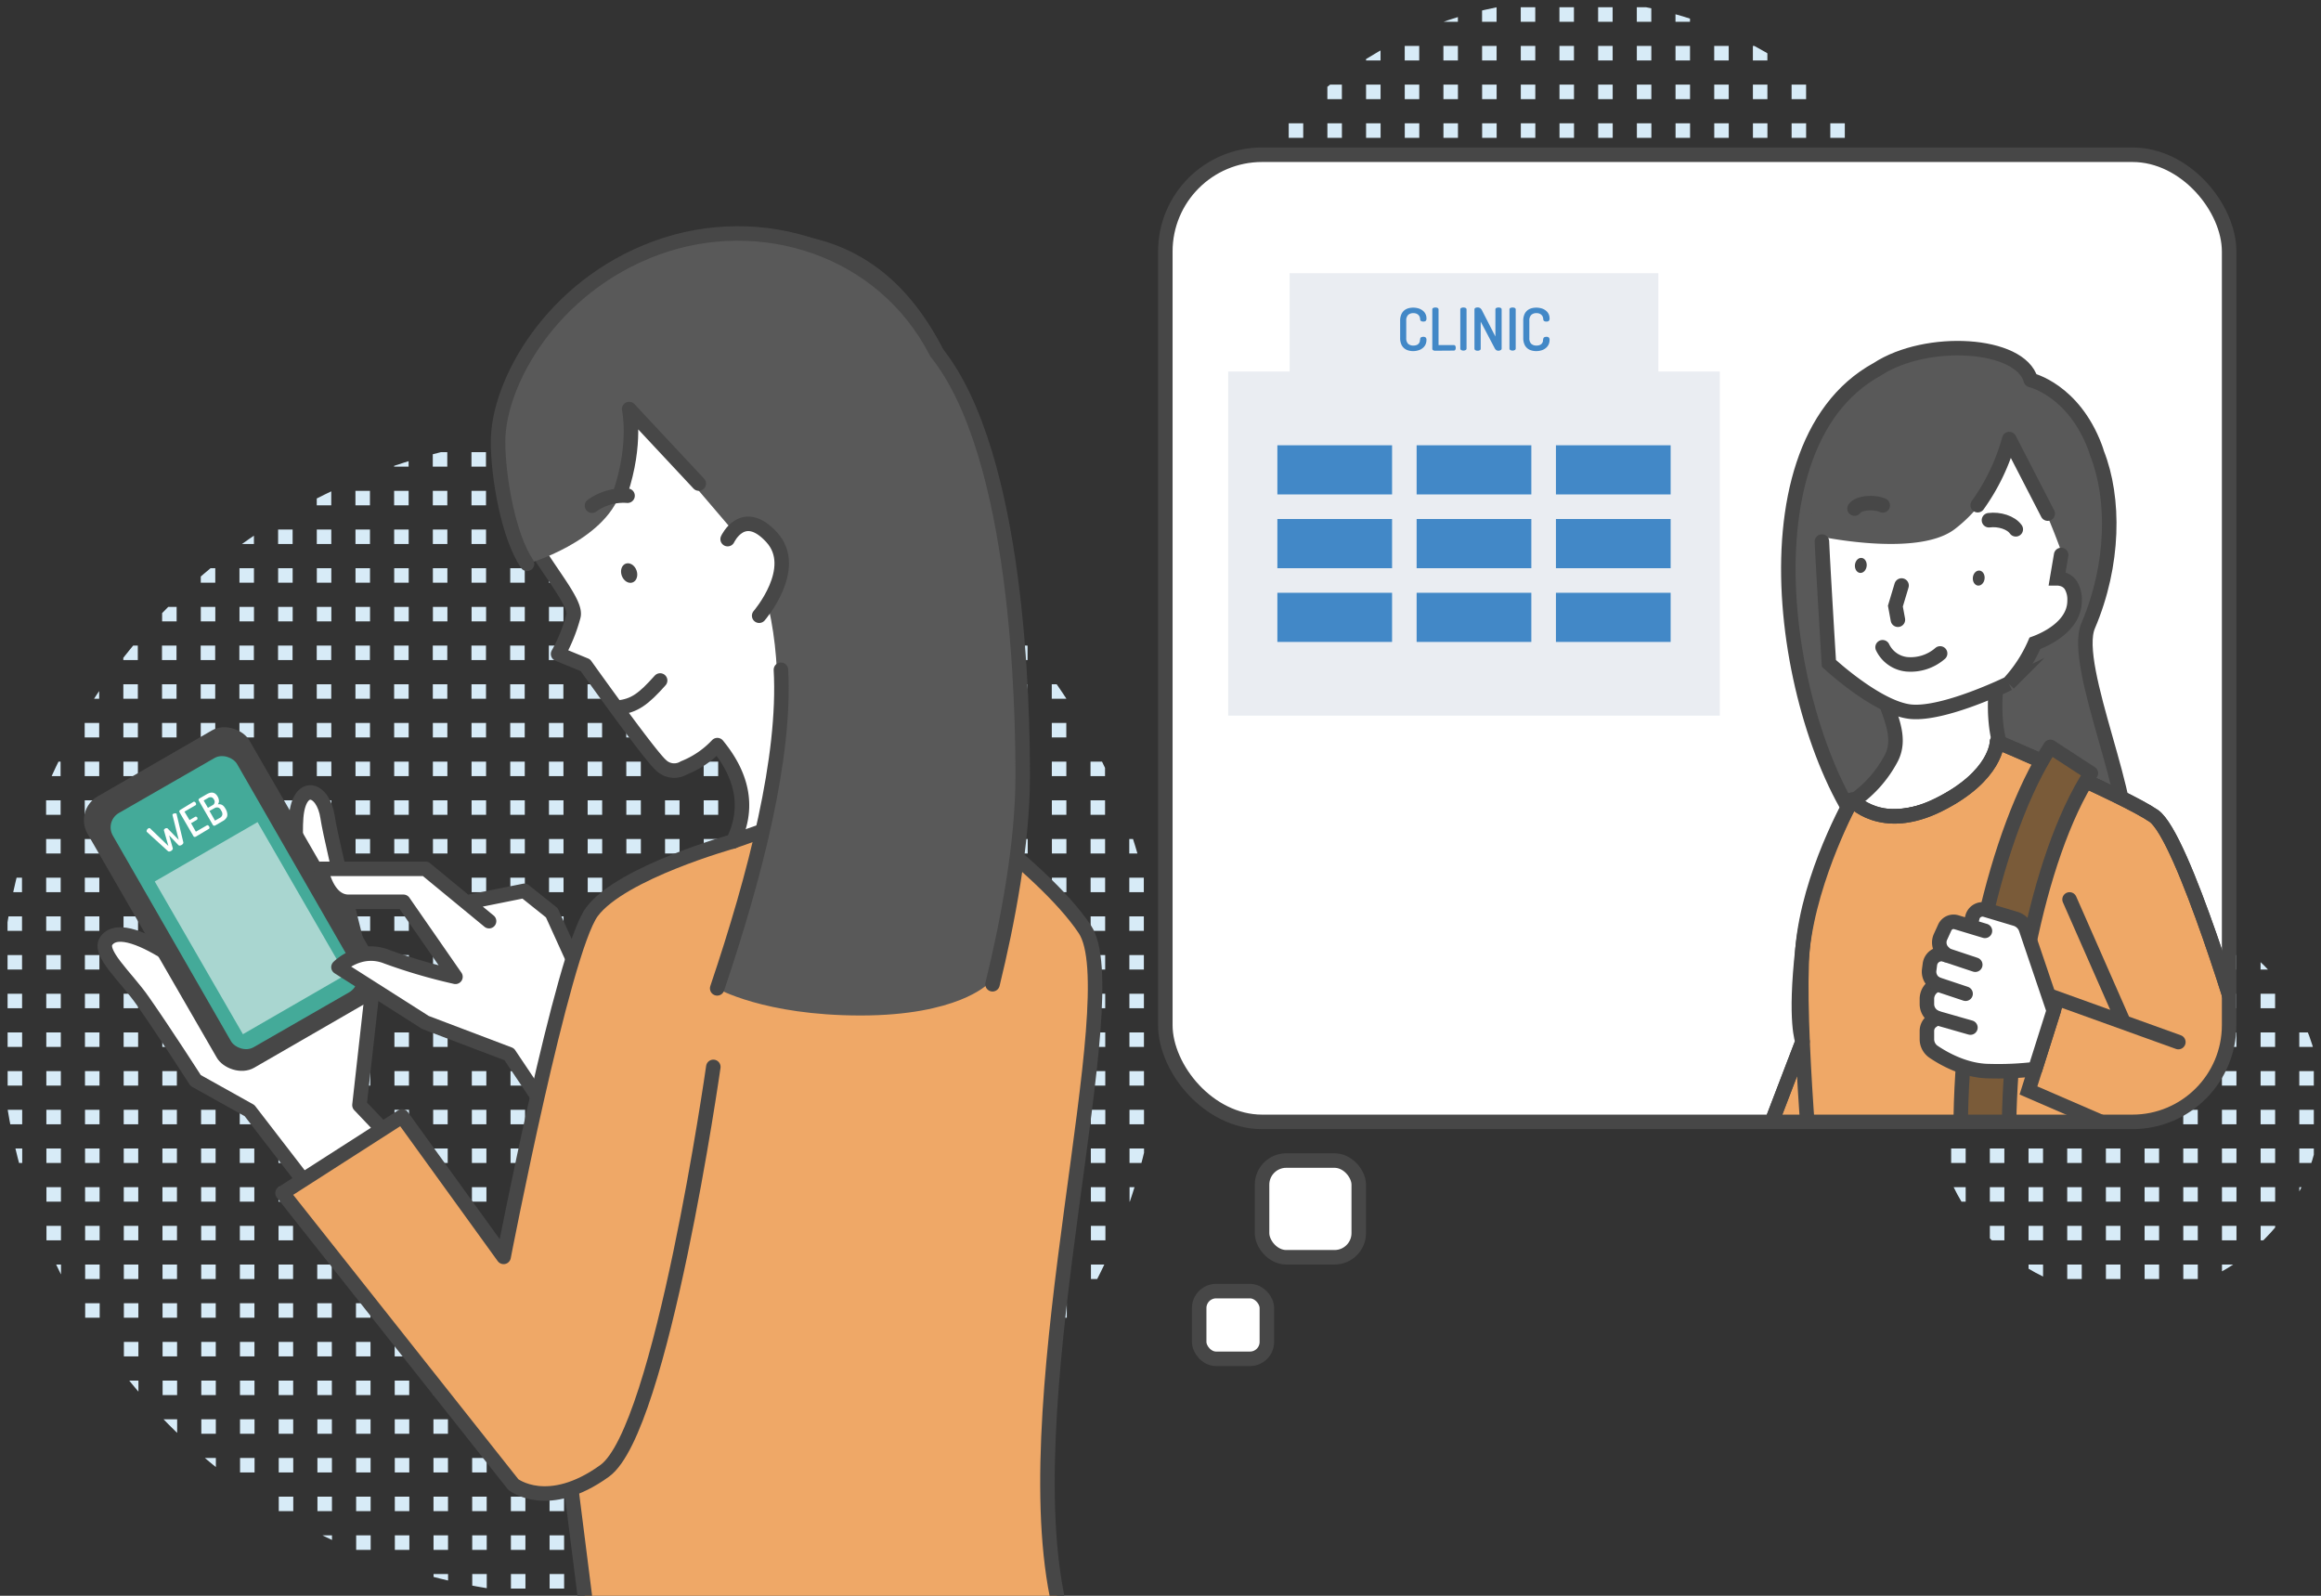
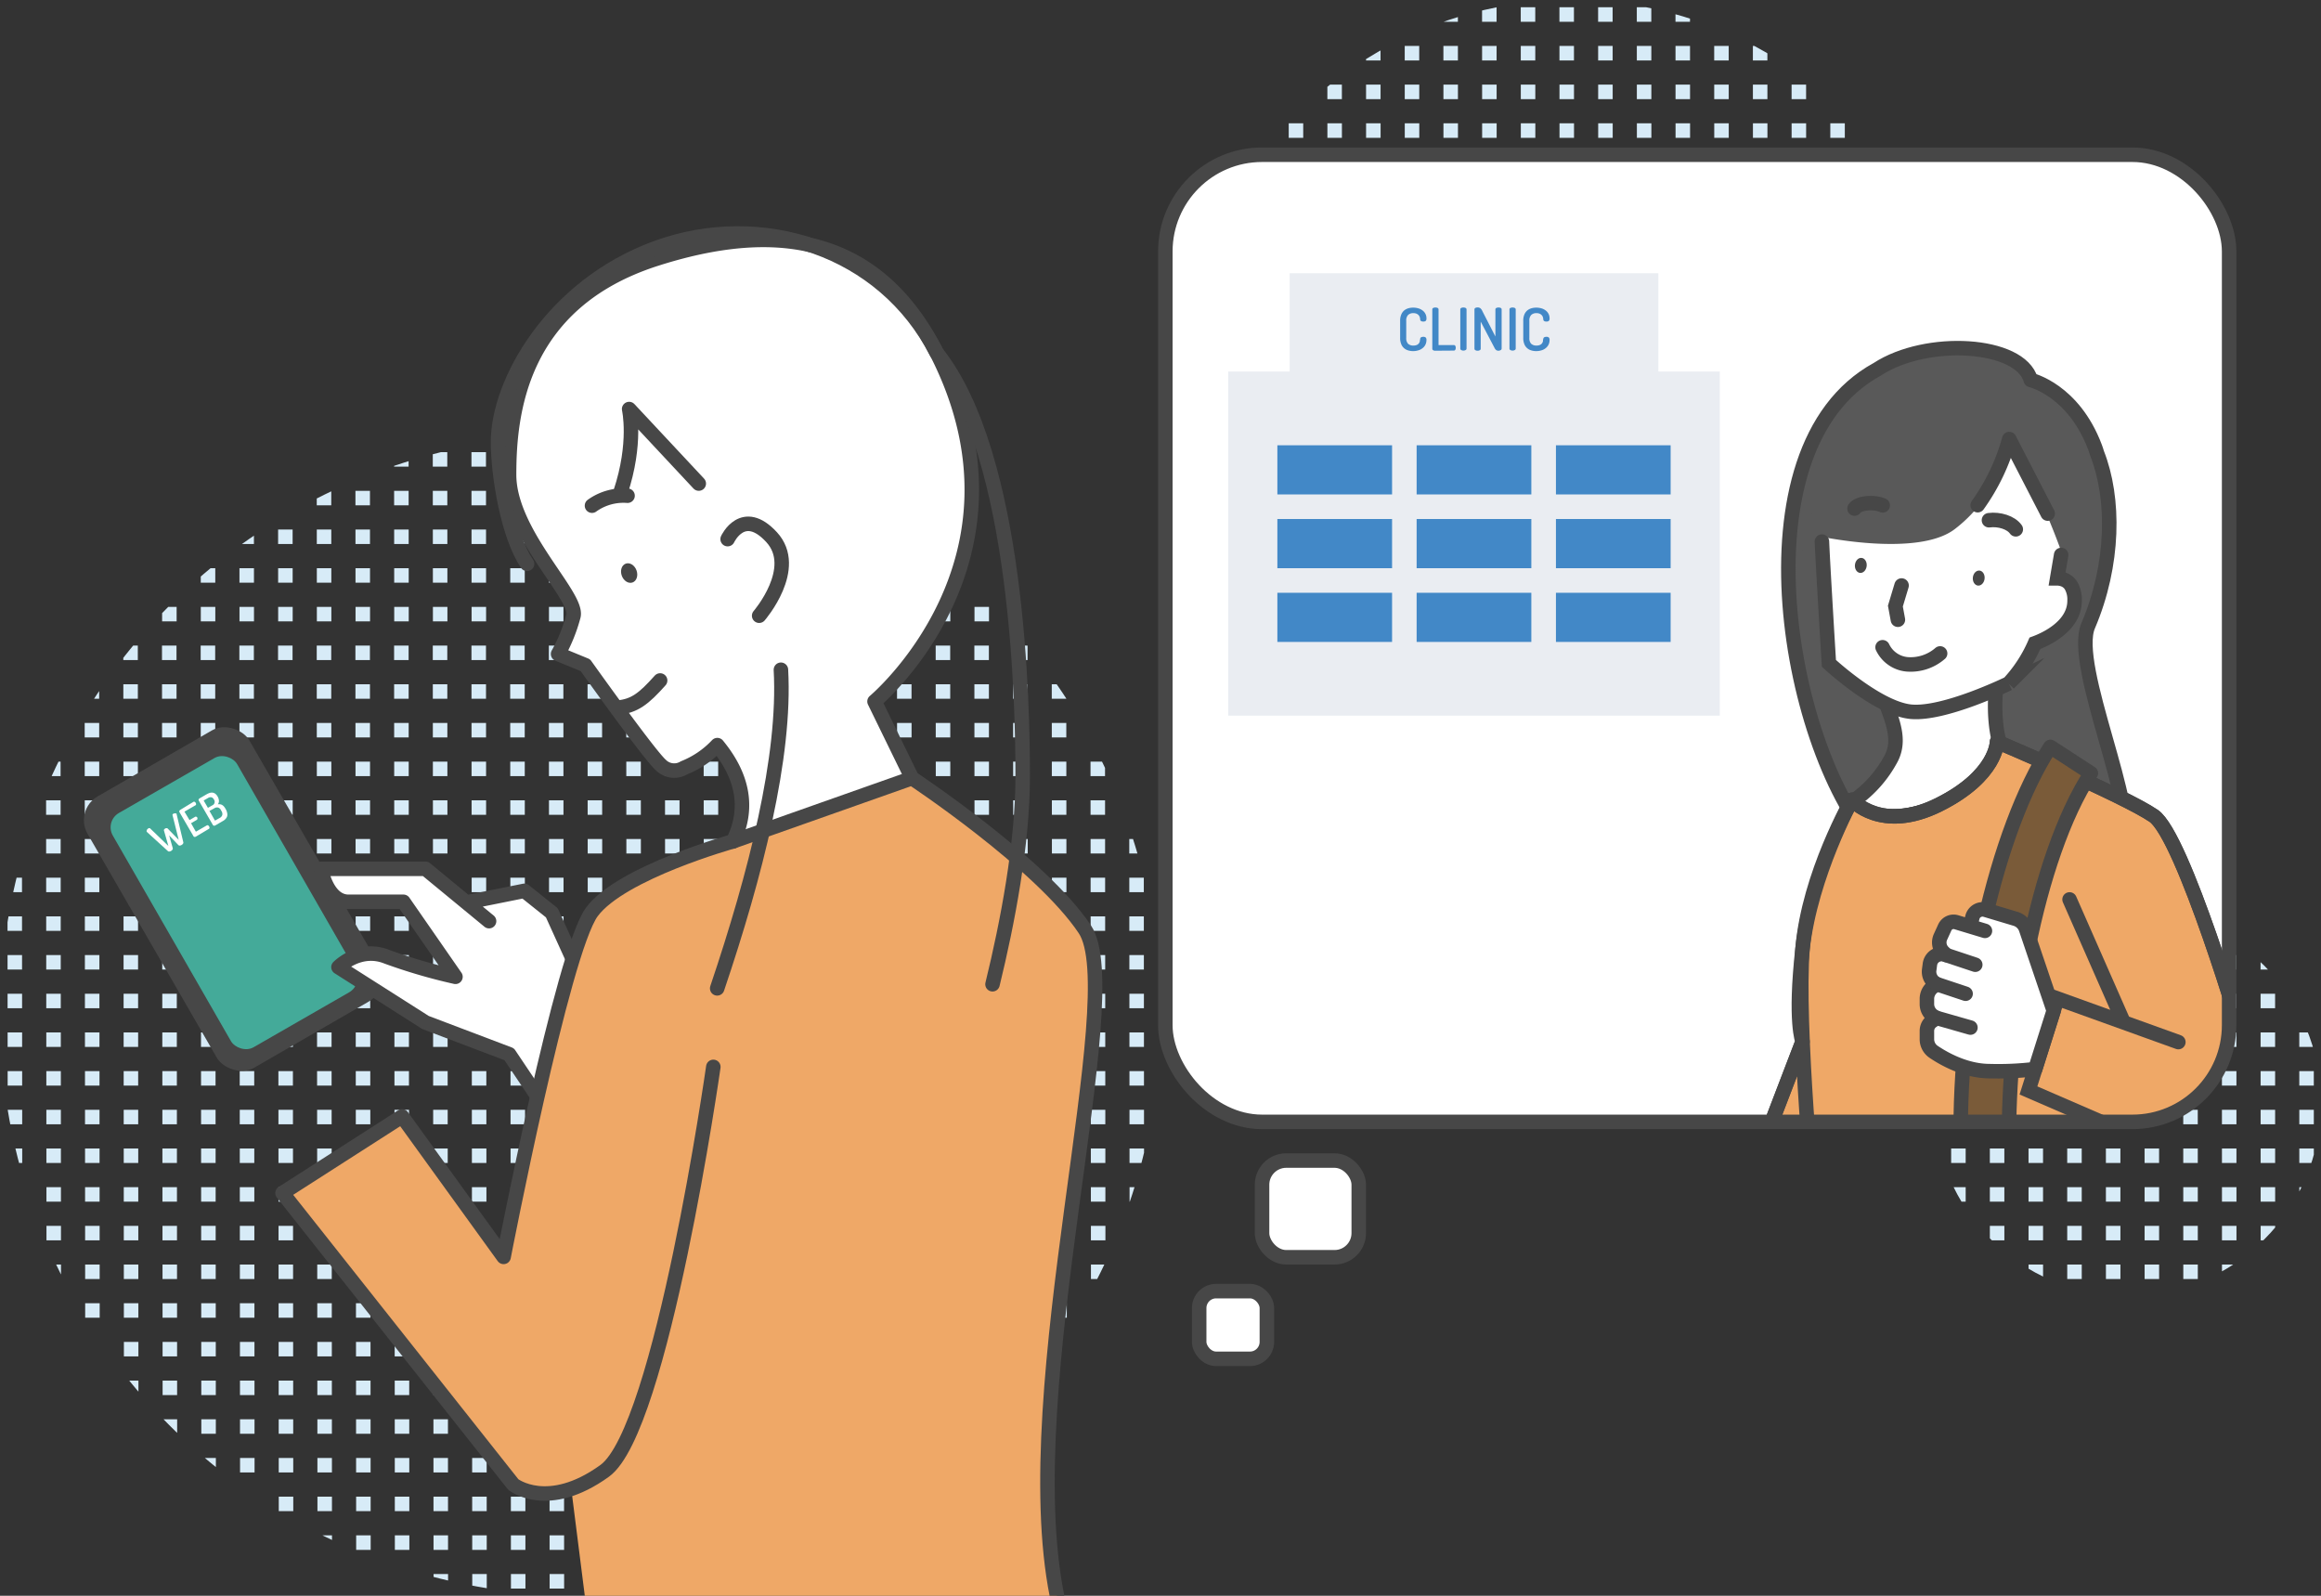
<svg xmlns="http://www.w3.org/2000/svg" id="point1" viewBox="0 0 480 330">
  <rect x="0" y="0" width="480" height="330" fill="#333333" stroke="none" />
  <defs>
    <clipPath id="clip-path">
      <circle class="cls-1" cx="325" cy="80" r="80" />
    </clipPath>
    <clipPath id="clip-path-2">
      <circle class="cls-1" cx="440" cy="228" r="40" />
    </clipPath>
    <clipPath id="clip-path-3">
      <circle class="cls-1" cx="120" cy="210" r="120" />
    </clipPath>
    <clipPath id="clip-path-4">
      <rect class="cls-1" x="241" y="32" width="220" height="200" rx="20" />
    </clipPath>
    <style>.cls-1,.cls-13,.cls-15{fill:none}.cls-3{fill:#d7ebf7}.cls-10,.cls-22,.cls-7{fill:#fff}.cls-13,.cls-15,.cls-22,.cls-7{stroke:#474747;stroke-width:3px}.cls-13,.cls-15,.cls-7{stroke-linecap:round}.cls-13,.cls-7{stroke-linejoin:round}.cls-8{fill:#474747}.cls-14{fill:#595959}.cls-15,.cls-22{stroke-miterlimit:10}</style>
  </defs>
  <g clip-path="url(#clip-path)">
    <path class="cls-3" d="M242.5 1.5h3v3h-3zm8 0h3v3h-3zm8 0h3v3h-3zm8 0h3v3h-3zm8 0h3v3h-3zm8 0h3v3h-3zm8 0h3v3h-3zm8 0h3v3h-3zm8 0h3v3h-3zm8 0h3v3h-3zm8 0h3v3h-3zm8 0h3v3h-3zm8 0h3v3h-3zm8 0h3v3h-3zm8 0h3v3h-3zm8 0h3v3h-3zm8 0h3v3h-3zm8 0h3v3h-3zm8 0h3v3h-3zm8 0h3v3h-3zm8 0h3v3h-3zm8 0h3v3h-3zm8 0h3v3h-3zm-176 8h3v3h-3zm8 0h3v3h-3zm8 0h3v3h-3zm8 0h3v3h-3zm8 0h3v3h-3zm8 0h3v3h-3zm8 0h3v3h-3zm8 0h3v3h-3zm8 0h3v3h-3zm8 0h3v3h-3zm8 0h3v3h-3zm8 0h3v3h-3zm8 0h3v3h-3zm8 0h3v3h-3zm8 0h3v3h-3zm8 0h3v3h-3zm8 0h3v3h-3zm8 0h3v3h-3zm8 0h3v3h-3zm8 0h3v3h-3zm8 0h3v3h-3zm8 0h3v3h-3zm8 0h3v3h-3zm-176 8h3v3h-3zm8 0h3v3h-3zm8 0h3v3h-3zm8 0h3v3h-3zm8 0h3v3h-3zm8 0h3v3h-3zm8 0h3v3h-3zm8 0h3v3h-3zm8 0h3v3h-3zm8 0h3v3h-3zm8 0h3v3h-3zm8 0h3v3h-3zm8 0h3v3h-3zm8 0h3v3h-3zm8 0h3v3h-3zm8 0h3v3h-3zm8 0h3v3h-3zm8 0h3v3h-3zm8 0h3v3h-3zm8 0h3v3h-3zm8 0h3v3h-3zm8 0h3v3h-3zm8 0h3v3h-3zm-176 8h3v3h-3zm8 0h3v3h-3zm8 0h3v3h-3zm8 0h3v3h-3zm8 0h3v3h-3zm8 0h3v3h-3zm8 0h3v3h-3zm8 0h3v3h-3zm8 0h3v3h-3zm8 0h3v3h-3zm8 0h3v3h-3zm8 0h3v3h-3zm8 0h3v3h-3zm8 0h3v3h-3zm8 0h3v3h-3zm8 0h3v3h-3zm8 0h3v3h-3zm8 0h3v3h-3zm8 0h3v3h-3zm8 0h3v3h-3zm8 0h3v3h-3zm8 0h3v3h-3zm8 0h3v3h-3zm-176 8h3v3h-3zm8 0h3v3h-3zm8 0h3v3h-3zm8 0h3v3h-3zm8 0h3v3h-3zm8 0h3v3h-3zm8 0h3v3h-3zm8 0h3v3h-3zm8 0h3v3h-3zm8 0h3v3h-3zm8 0h3v3h-3zm8 0h3v3h-3zm8 0h3v3h-3zm8 0h3v3h-3zm8 0h3v3h-3zm8 0h3v3h-3zm8 0h3v3h-3zm8 0h3v3h-3zm8 0h3v3h-3zm8 0h3v3h-3zm8 0h3v3h-3zm8 0h3v3h-3zm8 0h3v3h-3zm-176 8h3v3h-3zm8 0h3v3h-3zm8 0h3v3h-3zm8 0h3v3h-3zm8 0h3v3h-3zm8 0h3v3h-3zm8 0h3v3h-3zm8 0h3v3h-3zm8 0h3v3h-3zm8 0h3v3h-3zm8 0h3v3h-3zm8 0h3v3h-3zm8 0h3v3h-3zm8 0h3v3h-3zm8 0h3v3h-3zm8 0h3v3h-3zm8 0h3v3h-3zm8 0h3v3h-3zm8 0h3v3h-3zm8 0h3v3h-3zm8 0h3v3h-3zm8 0h3v3h-3zm8 0h3v3h-3zm-176 8h3v3h-3zm8 0h3v3h-3zm8 0h3v3h-3zm8 0h3v3h-3zm8 0h3v3h-3zm8 0h3v3h-3zm8 0h3v3h-3zm8 0h3v3h-3zm8 0h3v3h-3zm8 0h3v3h-3zm8 0h3v3h-3zm8 0h3v3h-3zm8 0h3v3h-3zm8 0h3v3h-3zm8 0h3v3h-3zm8 0h3v3h-3zm8 0h3v3h-3zm8 0h3v3h-3zm8 0h3v3h-3zm8 0h3v3h-3zm8 0h3v3h-3zm8 0h3v3h-3zm8 0h3v3h-3zm-176 8h3v3h-3zm8 0h3v3h-3zm8 0h3v3h-3zm8 0h3v3h-3zm8 0h3v3h-3zm8 0h3v3h-3zm8 0h3v3h-3zm8 0h3v3h-3zm8 0h3v3h-3zm8 0h3v3h-3zm8 0h3v3h-3zm8 0h3v3h-3zm8 0h3v3h-3zm8 0h3v3h-3zm8 0h3v3h-3zm8 0h3v3h-3zm8 0h3v3h-3zm8 0h3v3h-3zm8 0h3v3h-3zm8 0h3v3h-3zm8 0h3v3h-3zm8 0h3v3h-3zm8 0h3v3h-3zm-176 8h3v3h-3zm8 0h3v3h-3zm8 0h3v3h-3zm8 0h3v3h-3zm8 0h3v3h-3zm8 0h3v3h-3zm8 0h3v3h-3zm8 0h3v3h-3zm8 0h3v3h-3zm8 0h3v3h-3zm8 0h3v3h-3zm8 0h3v3h-3zm8 0h3v3h-3zm8 0h3v3h-3zm8 0h3v3h-3zm8 0h3v3h-3zm8 0h3v3h-3zm8 0h3v3h-3zm8 0h3v3h-3zm8 0h3v3h-3zm8 0h3v3h-3zm8 0h3v3h-3zm8 0h3v3h-3zm-176 8h3v3h-3zm8 0h3v3h-3zm8 0h3v3h-3zm8 0h3v3h-3zm8 0h3v3h-3zm8 0h3v3h-3zm8 0h3v3h-3zm8 0h3v3h-3zm8 0h3v3h-3zm8 0h3v3h-3zm8 0h3v3h-3zm8 0h3v3h-3zm8 0h3v3h-3zm8 0h3v3h-3zm8 0h3v3h-3zm8 0h3v3h-3zm8 0h3v3h-3zm8 0h3v3h-3zm8 0h3v3h-3zm8 0h3v3h-3zm8 0h3v3h-3zm8 0h3v3h-3zm8 0h3v3h-3zm-176 8h3v3h-3zm8 0h3v3h-3zm8 0h3v3h-3zm8 0h3v3h-3zm8 0h3v3h-3zm8 0h3v3h-3zm8 0h3v3h-3zm8 0h3v3h-3zm8 0h3v3h-3zm8 0h3v3h-3zm8 0h3v3h-3zm8 0h3v3h-3zm8 0h3v3h-3zm8 0h3v3h-3zm8 0h3v3h-3zm8 0h3v3h-3zm8 0h3v3h-3zm8 0h3v3h-3zm8 0h3v3h-3zm8 0h3v3h-3zm8 0h3v3h-3zm8 0h3v3h-3zm8 0h3v3h-3zm-176 8h3v3h-3zm8 0h3v3h-3zm8 0h3v3h-3zm8 0h3v3h-3zm8 0h3v3h-3zm8 0h3v3h-3zm8 0h3v3h-3zm8 0h3v3h-3zm8 0h3v3h-3zm8 0h3v3h-3zm8 0h3v3h-3zm8 0h3v3h-3zm8 0h3v3h-3zm8 0h3v3h-3zm8 0h3v3h-3zm8 0h3v3h-3zm8 0h3v3h-3zm8 0h3v3h-3zm8 0h3v3h-3zm8 0h3v3h-3zm8 0h3v3h-3zm8 0h3v3h-3zm8 0h3v3h-3zm-176 8h3v3h-3zm8 0h3v3h-3zm8 0h3v3h-3zm8 0h3v3h-3zm8 0h3v3h-3zm8 0h3v3h-3zm8 0h3v3h-3zm8 0h3v3h-3zm8 0h3v3h-3zm8 0h3v3h-3zm8 0h3v3h-3zm8 0h3v3h-3zm8 0h3v3h-3zm8 0h3v3h-3zm8 0h3v3h-3zm8 0h3v3h-3zm8 0h3v3h-3zm8 0h3v3h-3zm8 0h3v3h-3zm8 0h3v3h-3zm8 0h3v3h-3zm8 0h3v3h-3zm8 0h3v3h-3zm-176 8h3v3h-3zm8 0h3v3h-3zm8 0h3v3h-3zm8 0h3v3h-3zm8 0h3v3h-3zm8 0h3v3h-3zm8 0h3v3h-3zm8 0h3v3h-3zm8 0h3v3h-3zm8 0h3v3h-3zm8 0h3v3h-3zm8 0h3v3h-3zm8 0h3v3h-3zm8 0h3v3h-3zm8 0h3v3h-3zm8 0h3v3h-3zm8 0h3v3h-3zm8 0h3v3h-3zm8 0h3v3h-3zm8 0h3v3h-3zm8 0h3v3h-3zm8 0h3v3h-3zm8 0h3v3h-3zm-176 8h3v3h-3zm8 0h3v3h-3zm8 0h3v3h-3zm8 0h3v3h-3zm8 0h3v3h-3zm8 0h3v3h-3zm8 0h3v3h-3zm8 0h3v3h-3zm8 0h3v3h-3zm8 0h3v3h-3zm8 0h3v3h-3zm8 0h3v3h-3zm8 0h3v3h-3zm8 0h3v3h-3zm8 0h3v3h-3zm8 0h3v3h-3zm8 0h3v3h-3zm8 0h3v3h-3zm8 0h3v3h-3zm8 0h3v3h-3zm8 0h3v3h-3zm8 0h3v3h-3zm8 0h3v3h-3zm-176 8h3v3h-3zm8 0h3v3h-3zm8 0h3v3h-3zm8 0h3v3h-3zm8 0h3v3h-3zm8 0h3v3h-3zm8 0h3v3h-3zm8 0h3v3h-3zm8 0h3v3h-3zm8 0h3v3h-3zm8 0h3v3h-3zm8 0h3v3h-3zm8 0h3v3h-3zm8 0h3v3h-3zm8 0h3v3h-3zm8 0h3v3h-3zm8 0h3v3h-3zm8 0h3v3h-3zm8 0h3v3h-3zm8 0h3v3h-3zm8 0h3v3h-3zm8 0h3v3h-3zm8 0h3v3h-3zm-176 8h3v3h-3zm8 0h3v3h-3zm8 0h3v3h-3zm8 0h3v3h-3zm8 0h3v3h-3zm8 0h3v3h-3zm8 0h3v3h-3zm8 0h3v3h-3zm8 0h3v3h-3zm8 0h3v3h-3zm8 0h3v3h-3zm8 0h3v3h-3zm8 0h3v3h-3zm8 0h3v3h-3zm8 0h3v3h-3zm8 0h3v3h-3zm8 0h3v3h-3zm8 0h3v3h-3zm8 0h3v3h-3zm8 0h3v3h-3zm8 0h3v3h-3zm8 0h3v3h-3zm8 0h3v3h-3zm-176 8h3v3h-3zm8 0h3v3h-3zm8 0h3v3h-3zm8 0h3v3h-3zm8 0h3v3h-3zm8 0h3v3h-3zm8 0h3v3h-3zm8 0h3v3h-3zm8 0h3v3h-3zm8 0h3v3h-3zm8 0h3v3h-3zm8 0h3v3h-3zm8 0h3v3h-3zm8 0h3v3h-3zm8 0h3v3h-3zm8 0h3v3h-3zm8 0h3v3h-3zm8 0h3v3h-3zm8 0h3v3h-3zm8 0h3v3h-3zm8 0h3v3h-3zm8 0h3v3h-3zm8 0h3v3h-3zm-176 8h3v3h-3zm8 0h3v3h-3zm8 0h3v3h-3zm8 0h3v3h-3zm8 0h3v3h-3zm8 0h3v3h-3zm8 0h3v3h-3zm8 0h3v3h-3zm8 0h3v3h-3zm8 0h3v3h-3zm8 0h3v3h-3zm8 0h3v3h-3zm8 0h3v3h-3zm8 0h3v3h-3zm8 0h3v3h-3zm8 0h3v3h-3zm8 0h3v3h-3zm8 0h3v3h-3zm8 0h3v3h-3zm8 0h3v3h-3zm8 0h3v3h-3zm8 0h3v3h-3zm8 0h3v3h-3zm-176 8h3v3h-3zm8 0h3v3h-3zm8 0h3v3h-3zm8 0h3v3h-3zm8 0h3v3h-3zm8 0h3v3h-3zm8 0h3v3h-3zm8 0h3v3h-3zm8 0h3v3h-3zm8 0h3v3h-3zm8 0h3v3h-3zm8 0h3v3h-3zm8 0h3v3h-3zm8 0h3v3h-3zm8 0h3v3h-3zm8 0h3v3h-3zm8 0h3v3h-3zm8 0h3v3h-3zm8 0h3v3h-3zm8 0h3v3h-3zm8 0h3v3h-3zm8 0h3v3h-3zm8 0h3v3h-3zm-176 8h3v3h-3zm8 0h3v3h-3zm8 0h3v3h-3zm8 0h3v3h-3zm8 0h3v3h-3zm8 0h3v3h-3zm8 0h3v3h-3zm8 0h3v3h-3zm8 0h3v3h-3zm8 0h3v3h-3zm8 0h3v3h-3zm8 0h3v3h-3zm8 0h3v3h-3zm8 0h3v3h-3zm8 0h3v3h-3zm8 0h3v3h-3zm8 0h3v3h-3zm8 0h3v3h-3zm8 0h3v3h-3zm8 0h3v3h-3zm8 0h3v3h-3zm8 0h3v3h-3z" />
  </g>
  <g clip-path="url(#clip-path-2)">
    <path class="cls-3" d="M403.5 189.5h3v3h-3zm8 0h3v3h-3zm8 0h3v3h-3zm8 0h3v3h-3zm8 0h3v3h-3zm8 0h3v3h-3zm8 0h3v3h-3zm8 0h3v3h-3zm8 0h3v3h-3zm8 0h3v3h-3zm-72 8h3v3h-3zm8 0h3v3h-3zm8 0h3v3h-3zm8 0h3v3h-3zm8 0h3v3h-3zm8 0h3v3h-3zm8 0h3v3h-3zm8 0h3v3h-3zm8 0h3v3h-3zm8 0h3v3h-3zm-72 8h3v3h-3zm8 0h3v3h-3zm8 0h3v3h-3zm8 0h3v3h-3zm8 0h3v3h-3zm8 0h3v3h-3zm8 0h3v3h-3zm8 0h3v3h-3zm8 0h3v3h-3zm8 0h3v3h-3zm-72 8h3v3h-3zm8 0h3v3h-3zm8 0h3v3h-3zm8 0h3v3h-3zm8 0h3v3h-3zm8 0h3v3h-3zm8 0h3v3h-3zm8 0h3v3h-3zm8 0h3v3h-3zm8 0h3v3h-3zm-72 8h3v3h-3zm8 0h3v3h-3zm8 0h3v3h-3zm8 0h3v3h-3zm8 0h3v3h-3zm8 0h3v3h-3zm8 0h3v3h-3zm8 0h3v3h-3zm8 0h3v3h-3zm8 0h3v3h-3zm-72 8h3v3h-3zm8 0h3v3h-3zm8 0h3v3h-3zm8 0h3v3h-3zm8 0h3v3h-3zm8 0h3v3h-3zm8 0h3v3h-3zm8 0h3v3h-3zm8 0h3v3h-3zm8 0h3v3h-3zm-72 8h3v3h-3zm8 0h3v3h-3zm8 0h3v3h-3zm8 0h3v3h-3zm8 0h3v3h-3zm8 0h3v3h-3zm8 0h3v3h-3zm8 0h3v3h-3zm8 0h3v3h-3zm8 0h3v3h-3zm-72 8h3v3h-3zm8 0h3v3h-3zm8 0h3v3h-3zm8 0h3v3h-3zm8 0h3v3h-3zm8 0h3v3h-3zm8 0h3v3h-3zm8 0h3v3h-3zm8 0h3v3h-3zm8 0h3v3h-3zm-72 8h3v3h-3zm8 0h3v3h-3zm8 0h3v3h-3zm8 0h3v3h-3zm8 0h3v3h-3zm8 0h3v3h-3zm8 0h3v3h-3zm8 0h3v3h-3zm8 0h3v3h-3zm8 0h3v3h-3zm-72 8h3v3h-3zm8 0h3v3h-3zm8 0h3v3h-3zm8 0h3v3h-3zm8 0h3v3h-3zm8 0h3v3h-3zm8 0h3v3h-3zm8 0h3v3h-3zm8 0h3v3h-3zm8 0h3v3h-3zm-72 8h3v3h-3zm8 0h3v3h-3zm8 0h3v3h-3zm8 0h3v3h-3zm8 0h3v3h-3zm8 0h3v3h-3zm8 0h3v3h-3zm8 0h3v3h-3zm8 0h3v3h-3zm8 0h3v3h-3z" />
  </g>
  <g clip-path="url(#clip-path-3)">
    <path class="cls-3" d="M17.5 93.5h3v3h-3zm8 0h3v3h-3zm8 0h3v3h-3zm8 0h3v3h-3zm8 0h3v3h-3zm8 0h3v3h-3zm8 0h3v3h-3zm8 0h3v3h-3zm8 0h3v3h-3zm8 0h3v3h-3zm8 0h3v3h-3zm8 0h3v3h-3zm8 0h3v3h-3zm8 0h3v3h-3zm8 0h3v3h-3zm8 0h3v3h-3zm8 0h3v3h-3zm8 0h3v3h-3zm8 0h3v3h-3zm8 0h3v3h-3zm8 0h3v3h-3zm8 0h3v3h-3zm8 0h3v3h-3zm8 0h3v3h-3zm8 0h3v3h-3zm8 0h3v3h-3zm8 0h3v3h-3zm8 0h3v3h-3zm8 0h3v3h-3zm-232 0h3v3h-3zm-8 0h3v3h-3zm16 8h3v3h-3zm8 0h3v3h-3zm8 0h3v3h-3zm8 0h3v3h-3zm8 0h3v3h-3zm8 0h3v3h-3zm8 0h3v3h-3zm8 0h3v3h-3zm8 0h3v3h-3zm8 0h3v3h-3zm8 0h3v3h-3zm8 0h3v3h-3zm8 0h3v3h-3zm8 0h3v3h-3zm8 0h3v3h-3zm8 0h3v3h-3zm8 0h3v3h-3zm8 0h3v3h-3zm8 0h3v3h-3zm8 0h3v3h-3zm8 0h3v3h-3zm8 0h3v3h-3zm8 0h3v3h-3zm8 0h3v3h-3zm8 0h3v3h-3zm8 0h3v3h-3zm8 0h3v3h-3zm8 0h3v3h-3zm8 0h3v3h-3zm-232 0h3v3h-3zm-8 0h3v3h-3zm16 8h3v3h-3zm8 0h3v3h-3zm8 0h3v3h-3zm8 0h3v3h-3zm8 0h3v3h-3zm8 0h3v3h-3zm8 0h3v3h-3zm8 0h3v3h-3zm8 0h3v3h-3zm8 0h3v3h-3zm8 0h3v3h-3zm8 0h3v3h-3zm8 0h3v3h-3zm8 0h3v3h-3zm8 0h3v3h-3zm8 0h3v3h-3zm8 0h3v3h-3zm8 0h3v3h-3zm8 0h3v3h-3zm8 0h3v3h-3zm8 0h3v3h-3zm8 0h3v3h-3zm8 0h3v3h-3zm8 0h3v3h-3zm8 0h3v3h-3zm8 0h3v3h-3zm8 0h3v3h-3zm8 0h3v3h-3zm8 0h3v3h-3zm-232 0h3v3h-3zm-8 0h3v3h-3zm16 8h3v3h-3zm8 0h3v3h-3zm8 0h3v3h-3zm8 0h3v3h-3zm8 0h3v3h-3zm8 0h3v3h-3zm8 0h3v3h-3zm8 0h3v3h-3zm8 0h3v3h-3zm8 0h3v3h-3zm8 0h3v3h-3zm8 0h3v3h-3zm8 0h3v3h-3zm8 0h3v3h-3zm8 0h3v3h-3zm8 0h3v3h-3zm8 0h3v3h-3zm8 0h3v3h-3zm8 0h3v3h-3zm8 0h3v3h-3zm8 0h3v3h-3zm8 0h3v3h-3zm8 0h3v3h-3zm8 0h3v3h-3zm8 0h3v3h-3zm8 0h3v3h-3zm8 0h3v3h-3zm8 0h3v3h-3zm8 0h3v3h-3zm-232 0h3v3h-3zm-8 0h3v3h-3zm16 8h3v3h-3zm8 0h3v3h-3zm8 0h3v3h-3zm8 0h3v3h-3zm8 0h3v3h-3zm8 0h3v3h-3zm8 0h3v3h-3zm8 0h3v3h-3zm8 0h3v3h-3zm8 0h3v3h-3zm8 0h3v3h-3zm8 0h3v3h-3zm8 0h3v3h-3zm8 0h3v3h-3zm8 0h3v3h-3zm8 0h3v3h-3zm8 0h3v3h-3zm8 0h3v3h-3zm8 0h3v3h-3zm8 0h3v3h-3zm8 0h3v3h-3zm8 0h3v3h-3zm8 0h3v3h-3zm8 0h3v3h-3z" />
    <path fill="#c2ddef" d="M209.5 125.5h3v3h-3z" />
    <path class="cls-3" d="M217.5 125.5h3v3h-3zm8 0h3v3h-3zm8 0h3v3h-3zm8 0h3v3h-3zm-232 0h3v3h-3zm-8 0h3v3h-3zm16 8h3v3h-3zm8 0h3v3h-3zm8 0h3v3h-3zm8 0h3v3h-3zm8 0h3v3h-3zm8 0h3v3h-3zm8 0h3v3h-3zm8 0h3v3h-3zm8 0h3v3h-3zm8 0h3v3h-3zm8 0h3v3h-3zm8 0h3v3h-3zm8 0h3v3h-3zm8 0h3v3h-3zm8 0h3v3h-3zm8 0h3v3h-3zm8 0h3v3h-3zm8 0h3v3h-3zm8 0h3v3h-3zm8 0h3v3h-3zm8 0h3v3h-3zm8 0h3v3h-3zm8 0h3v3h-3zm8 0h3v3h-3zm8 0h3v3h-3zm8 0h3v3h-3zm8 0h3v3h-3zm8 0h3v3h-3zm8 0h3v3h-3zm-232 0h3v3h-3zm-8 0h3v3h-3zm16 8h3v3h-3zm8 0h3v3h-3zm8 0h3v3h-3zm8 0h3v3h-3zm8 0h3v3h-3zm8 0h3v3h-3zm8 0h3v3h-3zm8 0h3v3h-3zm8 0h3v3h-3zm8 0h3v3h-3zm8 0h3v3h-3zm8 0h3v3h-3zm8 0h3v3h-3zm8 0h3v3h-3zm8 0h3v3h-3zm8 0h3v3h-3zm8 0h3v3h-3zm8 0h3v3h-3zm8 0h3v3h-3zm8 0h3v3h-3zm8 0h3v3h-3zm8 0h3v3h-3zm8 0h3v3h-3zm8 0h3v3h-3zm8 0h3v3h-3zm8 0h3v3h-3zm8 0h3v3h-3zm8 0h3v3h-3zm8 0h3v3h-3zm-232 0h3v3h-3zm-8 0h3v3h-3zm16 8h3v3h-3zm8 0h3v3h-3zm8 0h3v3h-3zm8 0h3v3h-3zm8 0h3v3h-3zm8 0h3v3h-3zm8 0h3v3h-3zm8 0h3v3h-3zm8 0h3v3h-3zm8 0h3v3h-3zm8 0h3v3h-3zm8 0h3v3h-3zm8 0h3v3h-3zm8 0h3v3h-3zm8 0h3v3h-3zm8 0h3v3h-3zm8 0h3v3h-3zm8 0h3v3h-3zm8 0h3v3h-3zm8 0h3v3h-3zm8 0h3v3h-3zm8 0h3v3h-3zm8 0h3v3h-3zm8 0h3v3h-3zm8 0h3v3h-3zm8 0h3v3h-3zm8 0h3v3h-3zm8 0h3v3h-3zm8 0h3v3h-3zm-232 0h3v3h-3zm-8 0h3v3h-3zm16 8h3v3h-3zm8 0h3v3h-3zm8 0h3v3h-3zm8 0h3v3h-3zm8 0h3v3h-3zm8 0h3v3h-3zm8 0h3v3h-3zm8 0h3v3h-3zm8 0h3v3h-3zm8 0h3v3h-3zm8 0h3v3h-3zm8 0h3v3h-3zm8 0h3v3h-3zm8 0h3v3h-3zm8 0h3v3h-3zm8 0h3v3h-3zm8 0h3v3h-3zm8 0h3v3h-3zm8 0h3v3h-3zm8 0h3v3h-3zm8 0h3v3h-3zm8 0h3v3h-3zm8 0h3v3h-3zm8 0h3v3h-3zm8 0h3v3h-3zm8 0h3v3h-3zm8 0h3v3h-3zm8 0h3v3h-3zm8 0h3v3h-3zm-232 0h3v3h-3zm-8 0h3v3h-3zm16 8h3v3h-3zm8 0h3v3h-3zm8 0h3v3h-3zm8 0h3v3h-3zm8 0h3v3h-3zm8 0h3v3h-3zm8 0h3v3h-3zm8 0h3v3h-3zm8 0h3v3h-3zm8 0h3v3h-3zm8 0h3v3h-3zm8 0h3v3h-3zm8 0h3v3h-3zm8 0h3v3h-3zm8 0h3v3h-3zm8 0h3v3h-3zm8 0h3v3h-3zm8 0h3v3h-3zm8 0h3v3h-3zm8 0h3v3h-3zm8 0h3v3h-3zm8 0h3v3h-3zm8 0h3v3h-3zm8 0h3v3h-3zm8 0h3v3h-3zm8 0h3v3h-3zm8 0h3v3h-3zm8 0h3v3h-3zm8 0h3v3h-3zm-232 0h3v3h-3zm-8 0h3v3h-3zm16 8h3v3h-3zm8 0h3v3h-3zm8 0h3v3h-3zm8 0h3v3h-3zm8 0h3v3h-3zm8 0h3v3h-3zm8 0h3v3h-3zm8 0h3v3h-3zm8 0h3v3h-3zm8 0h3v3h-3zm8 0h3v3h-3zm8 0h3v3h-3zm8 0h3v3h-3zm8 0h3v3h-3zm8 0h3v3h-3zm8 0h3v3h-3zm8 0h3v3h-3zm8 0h3v3h-3zm8 0h3v3h-3zm8 0h3v3h-3zm8 0h3v3h-3zm8 0h3v3h-3zm8 0h3v3h-3zm8 0h3v3h-3zm8 0h3v3h-3zm8 0h3v3h-3zm8 0h3v3h-3zm8 0h3v3h-3zm8 0h3v3h-3zm-232 0h3v3h-3zm-8 0h3v3h-3zm16 8h3v3h-3zm8 0h3v3h-3zm8 0h3v3h-3zm8 0h3v3h-3zm8 0h3v3h-3zm8 0h3v3h-3zm8 0h3v3h-3zm8 0h3v3h-3zm8 0h3v3h-3zm8 0h3v3h-3zm8 0h3v3h-3zm8 0h3v3h-3zm8 0h3v3h-3zm8 0h3v3h-3zm8 0h3v3h-3zm8 0h3v3h-3zm8 0h3v3h-3zm8 0h3v3h-3zm8 0h3v3h-3zm8 0h3v3h-3zm8 0h3v3h-3zm8 0h3v3h-3zm8 0h3v3h-3zm8 0h3v3h-3zm8 0h3v3h-3zm8 0h3v3h-3zm8 0h3v3h-3zm8 0h3v3h-3zm8 0h3v3h-3zm-232 0h3v3h-3zm-8 0h3v3h-3zm16 8h3v3h-3zm8 0h3v3h-3zm8 0h3v3h-3zm8 0h3v3h-3zm8 0h3v3h-3zm8 0h3v3h-3zm8 0h3v3h-3zm8 0h3v3h-3zm8 0h3v3h-3zm8 0h3v3h-3zm8 0h3v3h-3zm8 0h3v3h-3zm8 0h3v3h-3zm8 0h3v3h-3zm8 0h3v3h-3zm8 0h3v3h-3zm8 0h3v3h-3zm8 0h3v3h-3zm8 0h3v3h-3zm8 0h3v3h-3zm8 0h3v3h-3zm8 0h3v3h-3zm8 0h3v3h-3zm8 0h3v3h-3zm8 0h3v3h-3zm8 0h3v3h-3zm8 0h3v3h-3zm8 0h3v3h-3zm8 0h3v3h-3zm-232 0h3v3h-3zm-8 0h3v3h-3zm16 8h3v3h-3zm8 0h3v3h-3zm8 0h3v3h-3zm8 0h3v3h-3zm8 0h3v3h-3zm8 0h3v3h-3zm8 0h3v3h-3zm8 0h3v3h-3zm8 0h3v3h-3zm8 0h3v3h-3zm8 0h3v3h-3zm8 0h3v3h-3zm8 0h3v3h-3zm8 0h3v3h-3zm8 0h3v3h-3zm8 0h3v3h-3zm8 0h3v3h-3zm8 0h3v3h-3zm8 0h3v3h-3zm8 0h3v3h-3zm8 0h3v3h-3zm8 0h3v3h-3zm8 0h3v3h-3zm8 0h3v3h-3zm8 0h3v3h-3zm8 0h3v3h-3zm8 0h3v3h-3zm8 0h3v3h-3zm8 0h3v3h-3zm-232 0h3v3h-3zm-8 0h3v3h-3zm16 8h3v3h-3zm8 0h3v3h-3zm8 0h3v3h-3zm8 0h3v3h-3zm8 0h3v3h-3zm8 0h3v3h-3zm8 0h3v3h-3zm8 0h3v3h-3zm8 0h3v3h-3zm8 0h3v3h-3zm8 0h3v3h-3zm8 0h3v3h-3zm8 0h3v3h-3zm8 0h3v3h-3zm8 0h3v3h-3zm8 0h3v3h-3zm8 0h3v3h-3zm8 0h3v3h-3zm8 0h3v3h-3zm8 0h3v3h-3zm8 0h3v3h-3zm8 0h3v3h-3zm8 0h3v3h-3zm8 0h3v3h-3zm8 0h3v3h-3zm8 0h3v3h-3zm8 0h3v3h-3zm8 0h3v3h-3zm8 0h3v3h-3zm-232 0h3v3h-3zm-8 0h3v3h-3zm16 8h3v3h-3zm8 0h3v3h-3zm8 0h3v3h-3zm8 0h3v3h-3zm8 0h3v3h-3zm8 0h3v3h-3zm8 0h3v3h-3zm8 0h3v3h-3zm8 0h3v3h-3zm8 0h3v3h-3zm8 0h3v3h-3zm8 0h3v3h-3zm8 0h3v3h-3zm8 0h3v3h-3zm8 0h3v3h-3zm8 0h3v3h-3zm8 0h3v3h-3zm8 0h3v3h-3zm8 0h3v3h-3zm8 0h3v3h-3zm8 0h3v3h-3zm8 0h3v3h-3zm8 0h3v3h-3zm8 0h3v3h-3zm8 0h3v3h-3zm8 0h3v3h-3zm8 0h3v3h-3zm8 0h3v3h-3zm8 0h3v3h-3zm-232 0h3v3h-3zm-8 0h3v3h-3zm16 8h3v3h-3zm8 0h3v3h-3zm8 0h3v3h-3zm8 0h3v3h-3zm8 0h3v3h-3zm8 0h3v3h-3zm8 0h3v3h-3zm8 0h3v3h-3zm8 0h3v3h-3zm8 0h3v3h-3zm8 0h3v3h-3zm8 0h3v3h-3zm8 0h3v3h-3zm8 0h3v3h-3zm8 0h3v3h-3zm8 0h3v3h-3zm8 0h3v3h-3zm8 0h3v3h-3zm8 0h3v3h-3zm8 0h3v3h-3zm8 0h3v3h-3zm8 0h3v3h-3zm8 0h3v3h-3zm8 0h3v3h-3zm8 0h3v3h-3zm8 0h3v3h-3zm8 0h3v3h-3zm8 0h3v3h-3zm8 0h3v3h-3zm-232 0h3v3h-3zm-8 0h3v3h-3zm16 8h3v3h-3zm8 0h3v3h-3zm8 0h3v3h-3zm8 0h3v3h-3zm8 0h3v3h-3zm8 0h3v3h-3zm8 0h3v3h-3zm8 0h3v3h-3zm8 0h3v3h-3zm8 0h3v3h-3zm8 0h3v3h-3zm8 0h3v3h-3zm8 0h3v3h-3zm8 0h3v3h-3zm8 0h3v3h-3zm8 0h3v3h-3zm8 0h3v3h-3zm8 0h3v3h-3zm8 0h3v3h-3zm8 0h3v3h-3zm8 0h3v3h-3zm8 0h3v3h-3zm8 0h3v3h-3zm8 0h3v3h-3zm8 0h3v3h-3zm8 0h3v3h-3zm8 0h3v3h-3zm8 0h3v3h-3zm8 0h3v3h-3zm-232 0h3v3h-3zm-8 0h3v3h-3zm16 8h3v3h-3zm8 0h3v3h-3zm8 0h3v3h-3zm8 0h3v3h-3zm8 0h3v3h-3zm8 0h3v3h-3zm8 0h3v3h-3zm8 0h3v3h-3zm8 0h3v3h-3zm8 0h3v3h-3zm8 0h3v3h-3zm8 0h3v3h-3zm8 0h3v3h-3zm8 0h3v3h-3zm8 0h3v3h-3zm8 0h3v3h-3zm8 0h3v3h-3zm8 0h3v3h-3zm8 0h3v3h-3zm8 0h3v3h-3zm8 0h3v3h-3zm8 0h3v3h-3zm8 0h3v3h-3zm8 0h3v3h-3zm8 0h3v3h-3zm8 0h3v3h-3zm8 0h3v3h-3zm8 0h3v3h-3zm8 0h3v3h-3zm-232 0h3v3h-3zm-8 0h3v3h-3zm16 8h3v3h-3zm8 0h3v3h-3zm8 0h3v3h-3zm8 0h3v3h-3zm8 0h3v3h-3zm8 0h3v3h-3zm8 0h3v3h-3zm8 0h3v3h-3zm8 0h3v3h-3zm8 0h3v3h-3zm8 0h3v3h-3zm8 0h3v3h-3zm8 0h3v3h-3zm8 0h3v3h-3zm8 0h3v3h-3zm8 0h3v3h-3zm8 0h3v3h-3zm8 0h3v3h-3zm8 0h3v3h-3zm8 0h3v3h-3zm8 0h3v3h-3zm8 0h3v3h-3zm8 0h3v3h-3zm8 0h3v3h-3zm8 0h3v3h-3zm8 0h3v3h-3zm8 0h3v3h-3zm8 0h3v3h-3zm8 0h3v3h-3zm-232 0h3v3h-3zm-8 0h3v3h-3zm16 8h3v3h-3zm8 0h3v3h-3zm8 0h3v3h-3zm8 0h3v3h-3zm8 0h3v3h-3zm8 0h3v3h-3zm8 0h3v3h-3zm8 0h3v3h-3zm8 0h3v3h-3zm8 0h3v3h-3zm8 0h3v3h-3zm8 0h3v3h-3zm8 0h3v3h-3zm8 0h3v3h-3zm8 0h3v3h-3zm8 0h3v3h-3zm8 0h3v3h-3zm8 0h3v3h-3zm8 0h3v3h-3zm8 0h3v3h-3zm8 0h3v3h-3zm8 0h3v3h-3zm8 0h3v3h-3zm8 0h3v3h-3zm8 0h3v3h-3zm8 0h3v3h-3zm8 0h3v3h-3zm8 0h3v3h-3zm8 0h3v3h-3zm-232 0h3v3h-3zm-8 0h3v3h-3zm16 8h3v3h-3zm8 0h3v3h-3zm8 0h3v3h-3zm8 0h3v3h-3zm8 0h3v3h-3zm8 0h3v3h-3zm8 0h3v3h-3zm8 0h3v3h-3zm8 0h3v3h-3zm8 0h3v3h-3zm8 0h3v3h-3zm8 0h3v3h-3zm8 0h3v3h-3zm8 0h3v3h-3zm8 0h3v3h-3zm8 0h3v3h-3zm8 0h3v3h-3zm8 0h3v3h-3zm8 0h3v3h-3zm8 0h3v3h-3zm8 0h3v3h-3zm8 0h3v3h-3zm8 0h3v3h-3zm8 0h3v3h-3zm8 0h3v3h-3zm8 0h3v3h-3zm8 0h3v3h-3zm8 0h3v3h-3zm8 0h3v3h-3zm-232 0h3v3h-3zm-8 0h3v3h-3zm16 8h3v3h-3zm8 0h3v3h-3zm8 0h3v3h-3zm8 0h3v3h-3zm8 0h3v3h-3zm8 0h3v3h-3zm8 0h3v3h-3zm8 0h3v3h-3zm8 0h3v3h-3zm8 0h3v3h-3zm8 0h3v3h-3zm8 0h3v3h-3zm8 0h3v3h-3zm8 0h3v3h-3zm8 0h3v3h-3zm8 0h3v3h-3zm8 0h3v3h-3zm8 0h3v3h-3zm8 0h3v3h-3zm8 0h3v3h-3zm8 0h3v3h-3zm8 0h3v3h-3zm8 0h3v3h-3zm8 0h3v3h-3zm8 0h3v3h-3zm8 0h3v3h-3zm8 0h3v3h-3zm8 0h3v3h-3zm8 0h3v3h-3zm-232 0h3v3h-3zm-8 0h3v3h-3zm16 8h3v3h-3zm8 0h3v3h-3zm8 0h3v3h-3zm8 0h3v3h-3zm8 0h3v3h-3zm8 0h3v3h-3zm8 0h3v3h-3zm8 0h3v3h-3zm8 0h3v3h-3zm8 0h3v3h-3zm8 0h3v3h-3zm8 0h3v3h-3zm8 0h3v3h-3zm8 0h3v3h-3zm8 0h3v3h-3zm8 0h3v3h-3zm8 0h3v3h-3zm8 0h3v3h-3zm8 0h3v3h-3zm8 0h3v3h-3zm8 0h3v3h-3zm8 0h3v3h-3zm8 0h3v3h-3zm8 0h3v3h-3zm8 0h3v3h-3zm8 0h3v3h-3zm8 0h3v3h-3zm8 0h3v3h-3zm8 0h3v3h-3zm-232 0h3v3h-3zm-8 0h3v3h-3zm16 8h3v3h-3zm8 0h3v3h-3zm8 0h3v3h-3zm8 0h3v3h-3zm8 0h3v3h-3zm8 0h3v3h-3zm8 0h3v3h-3zm8 0h3v3h-3zm8 0h3v3h-3zm8 0h3v3h-3zm8 0h3v3h-3zm8 0h3v3h-3zm8 0h3v3h-3zm8 0h3v3h-3zm8 0h3v3h-3zm8 0h3v3h-3zm8 0h3v3h-3zm8 0h3v3h-3zm8 0h3v3h-3zm8 0h3v3h-3zm8 0h3v3h-3zm8 0h3v3h-3zm8 0h3v3h-3zm8 0h3v3h-3zm8 0h3v3h-3zm8 0h3v3h-3zm8 0h3v3h-3zm8 0h3v3h-3zm8 0h3v3h-3zm-232 0h3v3h-3zm-8 0h3v3h-3zm16 8h3v3h-3zm8 0h3v3h-3zm8 0h3v3h-3zm8 0h3v3h-3zm8 0h3v3h-3zm8 0h3v3h-3zm8 0h3v3h-3zm8 0h3v3h-3zm8 0h3v3h-3zm8 0h3v3h-3zm8 0h3v3h-3zm8 0h3v3h-3zm8 0h3v3h-3zm8 0h3v3h-3zm8 0h3v3h-3zm8 0h3v3h-3zm8 0h3v3h-3zm8 0h3v3h-3zm8 0h3v3h-3zm8 0h3v3h-3zm8 0h3v3h-3zm8 0h3v3h-3zm8 0h3v3h-3zm8 0h3v3h-3zm8 0h3v3h-3zm8 0h3v3h-3zm8 0h3v3h-3zm8 0h3v3h-3zm8 0h3v3h-3zm-232 0h3v3h-3zm-8 0h3v3h-3zm16 8h3v3h-3zm8 0h3v3h-3zm8 0h3v3h-3zm8 0h3v3h-3zm8 0h3v3h-3zm8 0h3v3h-3zm8 0h3v3h-3zm8 0h3v3h-3zm8 0h3v3h-3zm8 0h3v3h-3zm8 0h3v3h-3zm8 0h3v3h-3zm8 0h3v3h-3zm8 0h3v3h-3zm8 0h3v3h-3zm8 0h3v3h-3zm8 0h3v3h-3zm8 0h3v3h-3zm8 0h3v3h-3zm8 0h3v3h-3zm8 0h3v3h-3zm8 0h3v3h-3zm8 0h3v3h-3zm8 0h3v3h-3zm8 0h3v3h-3zm8 0h3v3h-3zm8 0h3v3h-3zm8 0h3v3h-3zm8 0h3v3h-3zm-232 0h3v3h-3zm-8 0h3v3h-3zm16 8h3v3h-3zm8 0h3v3h-3zm8 0h3v3h-3zm8 0h3v3h-3zm8 0h3v3h-3zm8 0h3v3h-3zm8 0h3v3h-3zm8 0h3v3h-3zm8 0h3v3h-3zm8 0h3v3h-3zm8 0h3v3h-3zm8 0h3v3h-3zm8 0h3v3h-3zm8 0h3v3h-3zm8 0h3v3h-3zm8 0h3v3h-3zm8 0h3v3h-3zm8 0h3v3h-3zm8 0h3v3h-3zm8 0h3v3h-3zm8 0h3v3h-3zm8 0h3v3h-3zm8 0h3v3h-3zm8 0h3v3h-3zm8 0h3v3h-3zm8 0h3v3h-3zm8 0h3v3h-3zm8 0h3v3h-3zm8 0h3v3h-3zm-232 0h3v3h-3zm-8 0h3v3h-3zm16 8h3v3h-3zm8 0h3v3h-3zm8 0h3v3h-3zm8 0h3v3h-3zm8 0h3v3h-3zm8 0h3v3h-3zm8 0h3v3h-3zm8 0h3v3h-3zm8 0h3v3h-3zm8 0h3v3h-3zm8 0h3v3h-3zm8 0h3v3h-3zm8 0h3v3h-3zm8 0h3v3h-3zm8 0h3v3h-3zm8 0h3v3h-3zm8 0h3v3h-3zm8 0h3v3h-3zm8 0h3v3h-3zm8 0h3v3h-3zm8 0h3v3h-3zm8 0h3v3h-3zm8 0h3v3h-3zm8 0h3v3h-3zm8 0h3v3h-3zm8 0h3v3h-3zm8 0h3v3h-3zm8 0h3v3h-3zm8 0h3v3h-3zm-232 0h3v3h-3zm-8 0h3v3h-3zm16 8h3v3h-3zm8 0h3v3h-3zm8 0h3v3h-3zm8 0h3v3h-3zm8 0h3v3h-3zm8 0h3v3h-3zm8 0h3v3h-3zm8 0h3v3h-3zm8 0h3v3h-3zm8 0h3v3h-3zm8 0h3v3h-3zm8 0h3v3h-3zm8 0h3v3h-3zm8 0h3v3h-3zm8 0h3v3h-3zm8 0h3v3h-3zm8 0h3v3h-3zm8 0h3v3h-3zm8 0h3v3h-3zm8 0h3v3h-3zm8 0h3v3h-3zm8 0h3v3h-3zm8 0h3v3h-3zm8 0h3v3h-3zm8 0h3v3h-3zm8 0h3v3h-3zm8 0h3v3h-3zm8 0h3v3h-3zm8 0h3v3h-3zm-232 0h3v3h-3zm-8 0h3v3h-3z" />
  </g>
-   <path class="cls-7" d="M80.88 235.42l-6.54-6.88L76.75 207s-8.09-31.88-9-38-5.89-7.5-6.5 0S63 194.45 63 194.45l-17.64 10.79s-18.75-16.48-23.29-10.79c-2 2.45 4 7.56 7.48 12.57 4.61 6.59 10.92 16.43 10.92 16.43l11.14 6.22L63 244.45" />
  <rect class="cls-8" x="28.88" y="153.53" width="38.64" height="64.78" rx="5.68" transform="rotate(-30 48.204 185.916)" />
  <rect x="33.43" y="158.08" width="29.55" height="55.69" rx="3.41" transform="matrix(.87 -.5 .5 .87 -86.5 49.01)" fill="#4a9" />
  <path class="cls-10" d="M119.8 201.26l-5.68-12.5-5.69-4.54-11.29 2.27-9.14-6.82H66.39s1.13 6.82 5.68 6.82h11.36L94.19 202A114.13 114.13 0 0180 197.85c-5.66-2.27-10 2.15-10 2.15l18 11.45 17.3 6.56 5.87 8.75" />
-   <path transform="rotate(-30 51.753 191.927)" fill="#a9d6d0" d="M39.47 173.7h24.55v36.47H39.47z" />
  <path class="cls-7" d="M101.14 190.49L88 179.67H66.39s1.13 6.82 5.68 6.82h11.36L94.19 202A114.13 114.13 0 0180 197.85c-5.66-2.27-10 2.15-10 2.15l18 11.45 17.3 6.56 5.87 8.75m8.63-25.5l-5.68-12.5-5.68-4.54-11.3 2.27" />
  <path d="M118.24 308.66l2.7 21.34h97.65c-8.71-43.38 14.85-124.19 5.76-137.83s-35.75-31.25-35.75-31.25l-37 13.07s-23.14 6.42-29.19 14.58-18.26 71.35-18.26 71.35l-21-29.05-24.72 15.85L106.16 307s7.12 5.68 18.9-2.84 22.46-83.53 22.46-83.53" fill="#efa867" />
  <path class="cls-7" d="M188.6 160.92l-7.74-15.86s34.84-29.13 12.81-72.21c-11-21.55-29.55-28.41-58-19.32S105.28 86 105.28 98.17s14.38 25 13.31 29.23a34.16 34.16 0 01-3.17 7.84l5.64 2.32s13.19 18.53 15.62 20.66a3.89 3.89 0 004.77.57 19.2 19.2 0 006.9-4.7q8.15 9.91 3.27 19.91" />
  <path class="cls-13" d="M218.59 330c-8.71-43.38 14.85-124.19 5.76-137.83s-35.75-31.25-35.75-31.25l-37 13.07s-23.14 6.42-29.19 14.58-18.26 71.35-18.26 71.35l-21-29.05-24.72 15.85L106.16 307s7.12 5.68 18.9-2.84 22.46-83.53 22.46-83.53" />
-   <path class="cls-7" d="M118.24 308.66l2.7 21.34" />
  <path class="cls-13" d="M136.52 140.72c-3.4 3.81-5.33 5.31-8.84 5.62" />
-   <path class="cls-14" d="M193.67 72.85c-11-21.55-32.39-30.12-58-21.6S103 81.44 103 93.62c0 7.2 2.1 17.24 6 23 0 0 15.91-4.55 19.32-14.77s1.79-17.24 1.79-17.24L155 113.76c11.05 24.29 4.84 56.4-6.71 90.63 0 0 9.68 5.61 29.68 5.61s26.26-6.46 26.26-6.46c2.88-11.74 7.86-14.7 7.3-42.62s.39-64.61-17.86-88.07z" />
  <path class="cls-13" d="M205.26 203.54c3.11-12.7 6.24-29 6.24-43s-.72-66.26-17.83-87.65c-11-21.55-36.37-29.55-58-21.6S103 79.17 103 91.35c0 7.2 2.1 19.51 6 25.25m39.32 87.79c7.94-23.52 14.18-47.89 13.18-65.89" />
  <path class="cls-13" d="M128.32 101.83c3.41-10.23 1.79-17.24 1.79-17.24l14.4 15.41" />
  <ellipse class="cls-8" cx="130.11" cy="118.52" rx="1.62" ry="2.07" transform="rotate(-19.9 130.072 118.505)" />
  <path class="cls-15" d="M122.43 104.57a11.15 11.15 0 017.35-2.06" />
  <g clip-path="url(#clip-path-4)">
    <rect class="cls-10" x="241" y="32" width="220" height="200" rx="20" />
    <path class="cls-14" d="M388 175h51c3.58-7.16-10.73-37.23-7.15-45.61 5.41-12.67 5.51-26.35 1.83-35.65-.12-.43-.26-.85-.42-1.27-4.47-11.85-13.27-13.88-13.27-13.88-2.19-7.76-21.57-8.88-31.75-2.23C358 92.9 370.22 156.4 388 175z" id="後ろ髪" />
    <g id="女性顔">
      <path id="首" class="cls-7" d="M413.5 153.5s-2-6.12 0-16l-25.5 2.6c2.84 7.77 5.36 12.17 3.18 16.6a24.88 24.88 0 01-7.7 8.8c4.46 7.83 28.02 1 30.02-12z" />
      <path class="cls-10" d="M428.29 121.06a3.12 3.12 0 00-1.78-1.31 5.31 5.31 0 00-.87-.16h-.2l.91-5.38c1.07-6.66-7.19-21.17-9-23.56-2.05-2.64-19.81-7.82-32-1.8a15.68 15.68 0 00-4.67 4 90.6 90.6 0 00-3.49 14.82c0 .15.61 28.61 1.05 29.45 1.36 2.6 10 9.3 16.91 10s18.39-3.59 20.27-5.84a27.84 27.84 0 005.43-8.31c2.05-.75 8.22-3.47 8.2-8.85a5.7 5.7 0 00-.76-3.06z" />
      <ellipse class="cls-8" cx="409.23" cy="119.55" rx="1.56" ry="1.22" transform="rotate(-83.86 409.22 119.556)" />
      <ellipse class="cls-8" cx="384.83" cy="116.93" rx="1.56" ry="1.22" transform="rotate(-83.86 384.827 116.927)" />
      <path class="cls-15" d="M393.26 121.08l-1.28 4.26.52 2.82m18.83-20.58c2.14-.28 4.56.48 5.55 1.88" />
      <path class="cls-13" d="M389.33 133.85a6.24 6.24 0 005.05 3.53 9.3 9.3 0 006.85-2.25" />
      <g id="前髪">
        <path class="cls-14" d="M375.16 114.25l.33-3.49s20.85 4.66 28.74-1.32 11.59-15.63 11.25-18.64a144.38 144.38 0 0110.87 23.41l-.09.55c-.15.5-.66 4.32-.82 4.83h.2a5.31 5.31 0 01.87.16 3.12 3.12 0 011.78 1.31l-.53-33.86-47.05-4.2-8 31.21a3.21 3.21 0 011.06-.16 4.36 4.36 0 01.72 0 6.76 6.76 0 01.71.16" />
        <path class="cls-13" d="M409 104.47a43 43 0 006.53-13.67l7.95 15.41" />
      </g>
      <path class="cls-15" d="M376.79 112c.2 4.94 1.44 25.18 1.44 25.18s10 9.3 16.91 10 20.27-5.84 20.27-5.84a29.14 29.14 0 005.43-8.31c2.05-.75 8.22-3.47 8.2-8.85a5.7 5.7 0 00-.75-3.11 3.12 3.12 0 00-1.78-1.31 5.31 5.31 0 00-.87-.16h-.2l.82-4.83m-42.73-9.6c.8-1.21 4.05-1.46 5.83-.66" />
      <path class="cls-13" d="M388 175h51c3.58-7.16-10.73-37.23-7.15-45.61 5.41-12.67 5.51-26.35 1.83-35.65-.12-.43-.26-.85-.42-1.27-4.47-11.85-13.27-13.88-13.27-13.88-2.19-7.76-21.57-8.88-31.75-2.23C358 92.9 370.22 156.4 388 175z" id="後ろ髪-2" data-name="後ろ髪" />
    </g>
    <path d="M359 251.39l13.78-36s-1.71-3.95 0-19.22S383 165.39 383 165.39s6 7 18 1 12-13 12-13 26.28 11.14 32.39 15.32S464 215.39 464 215.39L458 252" fill="#efa867" stroke-linejoin="round" stroke-linecap="round" stroke="#474747" stroke-width="3" />
    <path class="cls-15" d="M428 186l11 25m10.5 27.5l-30-13 6-19 25 9" />
    <path class="cls-13" d="M407.5 191.5l4 2M458 252l6-36.61s-12.5-42.5-18.61-46.68S413 153.39 413 153.39s0 7-12 13-18-1-18-1-8.93 15.46-10.22 30.78 2.56 55.22 2.56 55.22m-16.34 0l13.78-36" />
    <path d="M405.5 236.58c-.48-30.33 7.31-64.87 18.53-82.13l8.38 5.45c-11.49 17.69-17.29 52.63-16.91 76.52z" fill="#7a5b39" stroke-linejoin="round" stroke-linecap="round" stroke="#474747" stroke-width="3" />
    <path class="cls-10" d="M418.5 190.5l-10-3-1 4-4.58-1.29-2.42 5.29 2 2-3 1-.77 3.83 1.77 1.17-2 1.5v4.36l2 1.14-2 1.37v4.61s6 5 13 5a63.72 63.72 0 009.4-.43l3.82-12.05z" />
    <path class="cls-7" d="M410.5 192.5l-5.89-1.78a2 2 0 00-2.42 1.09l-.88 1.93a2.78 2.78 0 00.56 3.13l.63.63-.21-.07a2.42 2.42 0 00-3.17 2l-.15 1.13a2.86 2.86 0 001.27 2.78l.26.18-.75.56a3.11 3.11 0 00-1.25 2.5v1.06a3 3 0 001.51 2.6l.49.28-.92.63a2.47 2.47 0 00-1.08 2.05v1.69a3.14 3.14 0 001.38 2.62c2.17 1.47 6.64 4 11.62 4a63.72 63.72 0 009.4-.43l3.82-12.08-5.72-16.89a3.3 3.3 0 00-2.17-2.1l-6.21-1.86a2.15 2.15 0 00-2.71 1.54l-.45 1.81" />
    <path class="cls-13" d="M408.5 199.5l-6-2m4 8l-6-2m7 9l-7-2" />
    <path fill="#eaedf2" d="M342.96 76.83V56.5h-76.25v20.33H254V148h101.67V76.83h-12.71z" />
    <path d="M264.17 92.08h23.72v10.17h-23.72zm28.8 0h23.72v10.17h-23.72zm28.81 0h23.72v10.17h-23.72zm-57.61 15.25h23.72v10.17h-23.72zm28.8 0h23.72v10.17h-23.72zm28.81 0h23.72v10.17h-23.72zm-57.61 15.25h23.72v10.17h-23.72zm28.8 0h23.72v10.17h-23.72zm28.81 0h23.72v10.17h-23.72zm-28.07-56.51a3.77 3.77 0 00-.06-.39 1.16 1.16 0 00-.2-.42 1.23 1.23 0 00-.42-.35 1.56 1.56 0 00-.75-.15 1.47 1.47 0 00-1.09.39 1.63 1.63 0 00-.37 1.19v3.55a1.66 1.66 0 00.37 1.19 1.54 1.54 0 001.11.38 1.68 1.68 0 00.74-.14 1.05 1.05 0 00.42-.35 1.21 1.21 0 00.18-.44c0-.16.05-.31.07-.45a.38.38 0 01.19-.33 1 1 0 01.44-.1.75.75 0 01.5.14.68.68 0 01.16.54 2.17 2.17 0 01-.2.92 2 2 0 01-.57.72 2.39 2.39 0 01-.88.47 3.67 3.67 0 01-1.13.17 3.49 3.49 0 01-1-.15 2.18 2.18 0 01-.86-.47 2.07 2.07 0 01-.58-.84 3.19 3.19 0 01-.22-1.26v-3.55a3.21 3.21 0 01.22-1.27 2.22 2.22 0 01.58-.84 2.44 2.44 0 01.87-.47 3.58 3.58 0 011-.14 3.74 3.74 0 011.14.16 2.58 2.58 0 01.87.46 1.94 1.94 0 01.56.69 1.91 1.91 0 01.2.89.69.69 0 01-.16.55.8.8 0 01-.49.13.87.87 0 01-.46-.11.37.37 0 01-.18-.32zm3.07 6.46a.68.68 0 01-.39-.11.33.33 0 01-.18-.31V64a.32.32 0 01.2-.32 1 1 0 01.44-.09 1.06 1.06 0 01.45.09.34.34 0 01.2.32v7.36h3.17a.34.34 0 01.3.17.87.87 0 01.09.4.86.86 0 01-.09.39.33.33 0 01-.3.18zM302 64a.32.32 0 01.2-.32 1 1 0 01.44-.09 1.1 1.1 0 01.45.09.34.34 0 01.2.32v8.08a.34.34 0 01-.2.31.86.86 0 01-.45.11.82.82 0 01-.44-.11.32.32 0 01-.2-.31zm7.91 8.53a.82.82 0 01-.44-.11 1 1 0 01-.33-.36l-2.92-5.55v5.6a.32.32 0 01-.2.31.82.82 0 01-.44.11.86.86 0 01-.45-.11.34.34 0 01-.2-.31V64a.35.35 0 01.2-.33 1.1 1.1 0 01.45-.09.9.9 0 01.55.15 1.52 1.52 0 01.42.58l2.71 5.28V64a.34.34 0 01.2-.32 1.13 1.13 0 01.45-.09 1 1 0 01.44.09.32.32 0 01.2.32v8.08a.32.32 0 01-.2.31.82.82 0 01-.44.14zm2.26-8.53a.32.32 0 01.2-.32 1 1 0 01.44-.09 1.13 1.13 0 01.45.09.34.34 0 01.2.32v8.08a.34.34 0 01-.2.31.88.88 0 01-.45.11.82.82 0 01-.44-.11.32.32 0 01-.2-.31zm7 2.07a3.77 3.77 0 00-.06-.39 1.16 1.16 0 00-.2-.42 1.23 1.23 0 00-.42-.35 1.56 1.56 0 00-.75-.15 1.47 1.47 0 00-1.09.39 1.63 1.63 0 00-.37 1.19v3.55a1.66 1.66 0 00.37 1.19 1.54 1.54 0 001.11.38 1.68 1.68 0 00.74-.14 1.05 1.05 0 00.42-.35 1.21 1.21 0 00.18-.44c0-.16 0-.31.07-.45a.38.38 0 01.19-.33 1 1 0 01.44-.1.75.75 0 01.5.14.68.68 0 01.16.54 2.17 2.17 0 01-.2.92 2.09 2.09 0 01-.57.72 2.39 2.39 0 01-.88.47 3.67 3.67 0 01-1.13.17 3.49 3.49 0 01-1-.15 2.18 2.18 0 01-.86-.47 2.07 2.07 0 01-.58-.84 3.19 3.19 0 01-.22-1.26v-3.55a3.21 3.21 0 01.22-1.27 2.22 2.22 0 01.58-.84 2.44 2.44 0 01.87-.47 3.58 3.58 0 011-.14 3.74 3.74 0 011.14.16 2.58 2.58 0 01.87.46 1.94 1.94 0 01.56.69 1.91 1.91 0 01.2.89.69.69 0 01-.16.55.8.8 0 01-.49.13.87.87 0 01-.46-.11.37.37 0 01-.18-.32z" fill="#4288c7" />
  </g>
  <path d="M150.48 111.49s3.17-6.84 9.09-.41-2.57 16.25-2.57 16.25" stroke-miterlimit="10" stroke-linecap="round" stroke="#474747" stroke-width="3" fill="#fff" />
  <rect class="cls-22" x="261" y="240" width="20" height="20" rx="5" />
  <rect class="cls-22" x="248" y="267" width="14" height="14" rx="3.5" />
  <path class="cls-10" d="M37.91 174.17a.35.35 0 01-.08.32.75.75 0 01-.28.25.77.77 0 01-.35.12.37.37 0 01-.31-.1l-1.91-2 .75 2.64a.36.36 0 01-.07.31.87.87 0 01-.28.26.85.85 0 01-.37.12.36.36 0 01-.3-.1L30.33 172v-.07a.29.29 0 010-.16.7.7 0 01.06-.17.48.48 0 01.13-.16.65.65 0 01.16-.13.36.36 0 01.2-.06.24.24 0 01.18.07l3.76 3.62-.89-3.12a.29.29 0 010-.27.67.67 0 01.23-.21.57.57 0 01.28-.08.31.31 0 01.25.09l2.27 2.33-1.27-5.06a.26.26 0 010-.19.34.34 0 01.15-.14.64.64 0 01.19-.08.69.69 0 01.2 0 .48.48 0 01.18 0 .24.24 0 01.12.1v.08zm1.28-4.58l1.17-.68a.27.27 0 01.26 0 .46.46 0 01.2.19.39.39 0 010 .24.24.24 0 01-.14.22l-1.17.68 1 1.75 2.26-1.3a.26.26 0 01.27 0 .56.56 0 01.21.22.57.57 0 01.08.28.24.24 0 01-.14.22L40.53 173a.45.45 0 01-.28.07.25.25 0 01-.23-.13l-2.91-5a.26.26 0 010-.27.57.57 0 01.2-.21l2.69-1.64a.23.23 0 01.26 0 .58.58 0 01.21.2.59.59 0 01.08.3.24.24 0 01-.14.22l-2.26 1.31zm1.91-4.04a.24.24 0 010-.26.43.43 0 01.21-.21l1.38-.8a4.32 4.32 0 01.62-.29 1.58 1.58 0 01.6-.08 1.28 1.28 0 01.58.21 1.8 1.8 0 01.51.59 2 2 0 01.28.89 1.16 1.16 0 01-.22.72 2 2 0 01.42 0 1.15 1.15 0 01.39.11 1.42 1.42 0 01.36.26 2.3 2.3 0 01.35.47l.09.15a2.35 2.35 0 01.31.81 1.53 1.53 0 010 .68 1.47 1.47 0 01-.33.55 2 2 0 01-.55.43l-1.55.9a.44.44 0 01-.3.07.27.27 0 01-.21-.12zm1.9 1.51l.91-.52a.79.79 0 00.31-1.23.77.77 0 00-.53-.44 1 1 0 00-.68.16l-.89.51zm2.47 2.07a1 1 0 00.5-.59 1.11 1.11 0 00-.19-.85l-.07-.12a1 1 0 00-.63-.58 1.06 1.06 0 00-.76.16l-1 .55 1.14 2z" />
  <rect x="241" y="32" width="220" height="200" rx="20" stroke-miterlimit="10" stroke="#474747" stroke-width="3" fill="none" />
</svg>